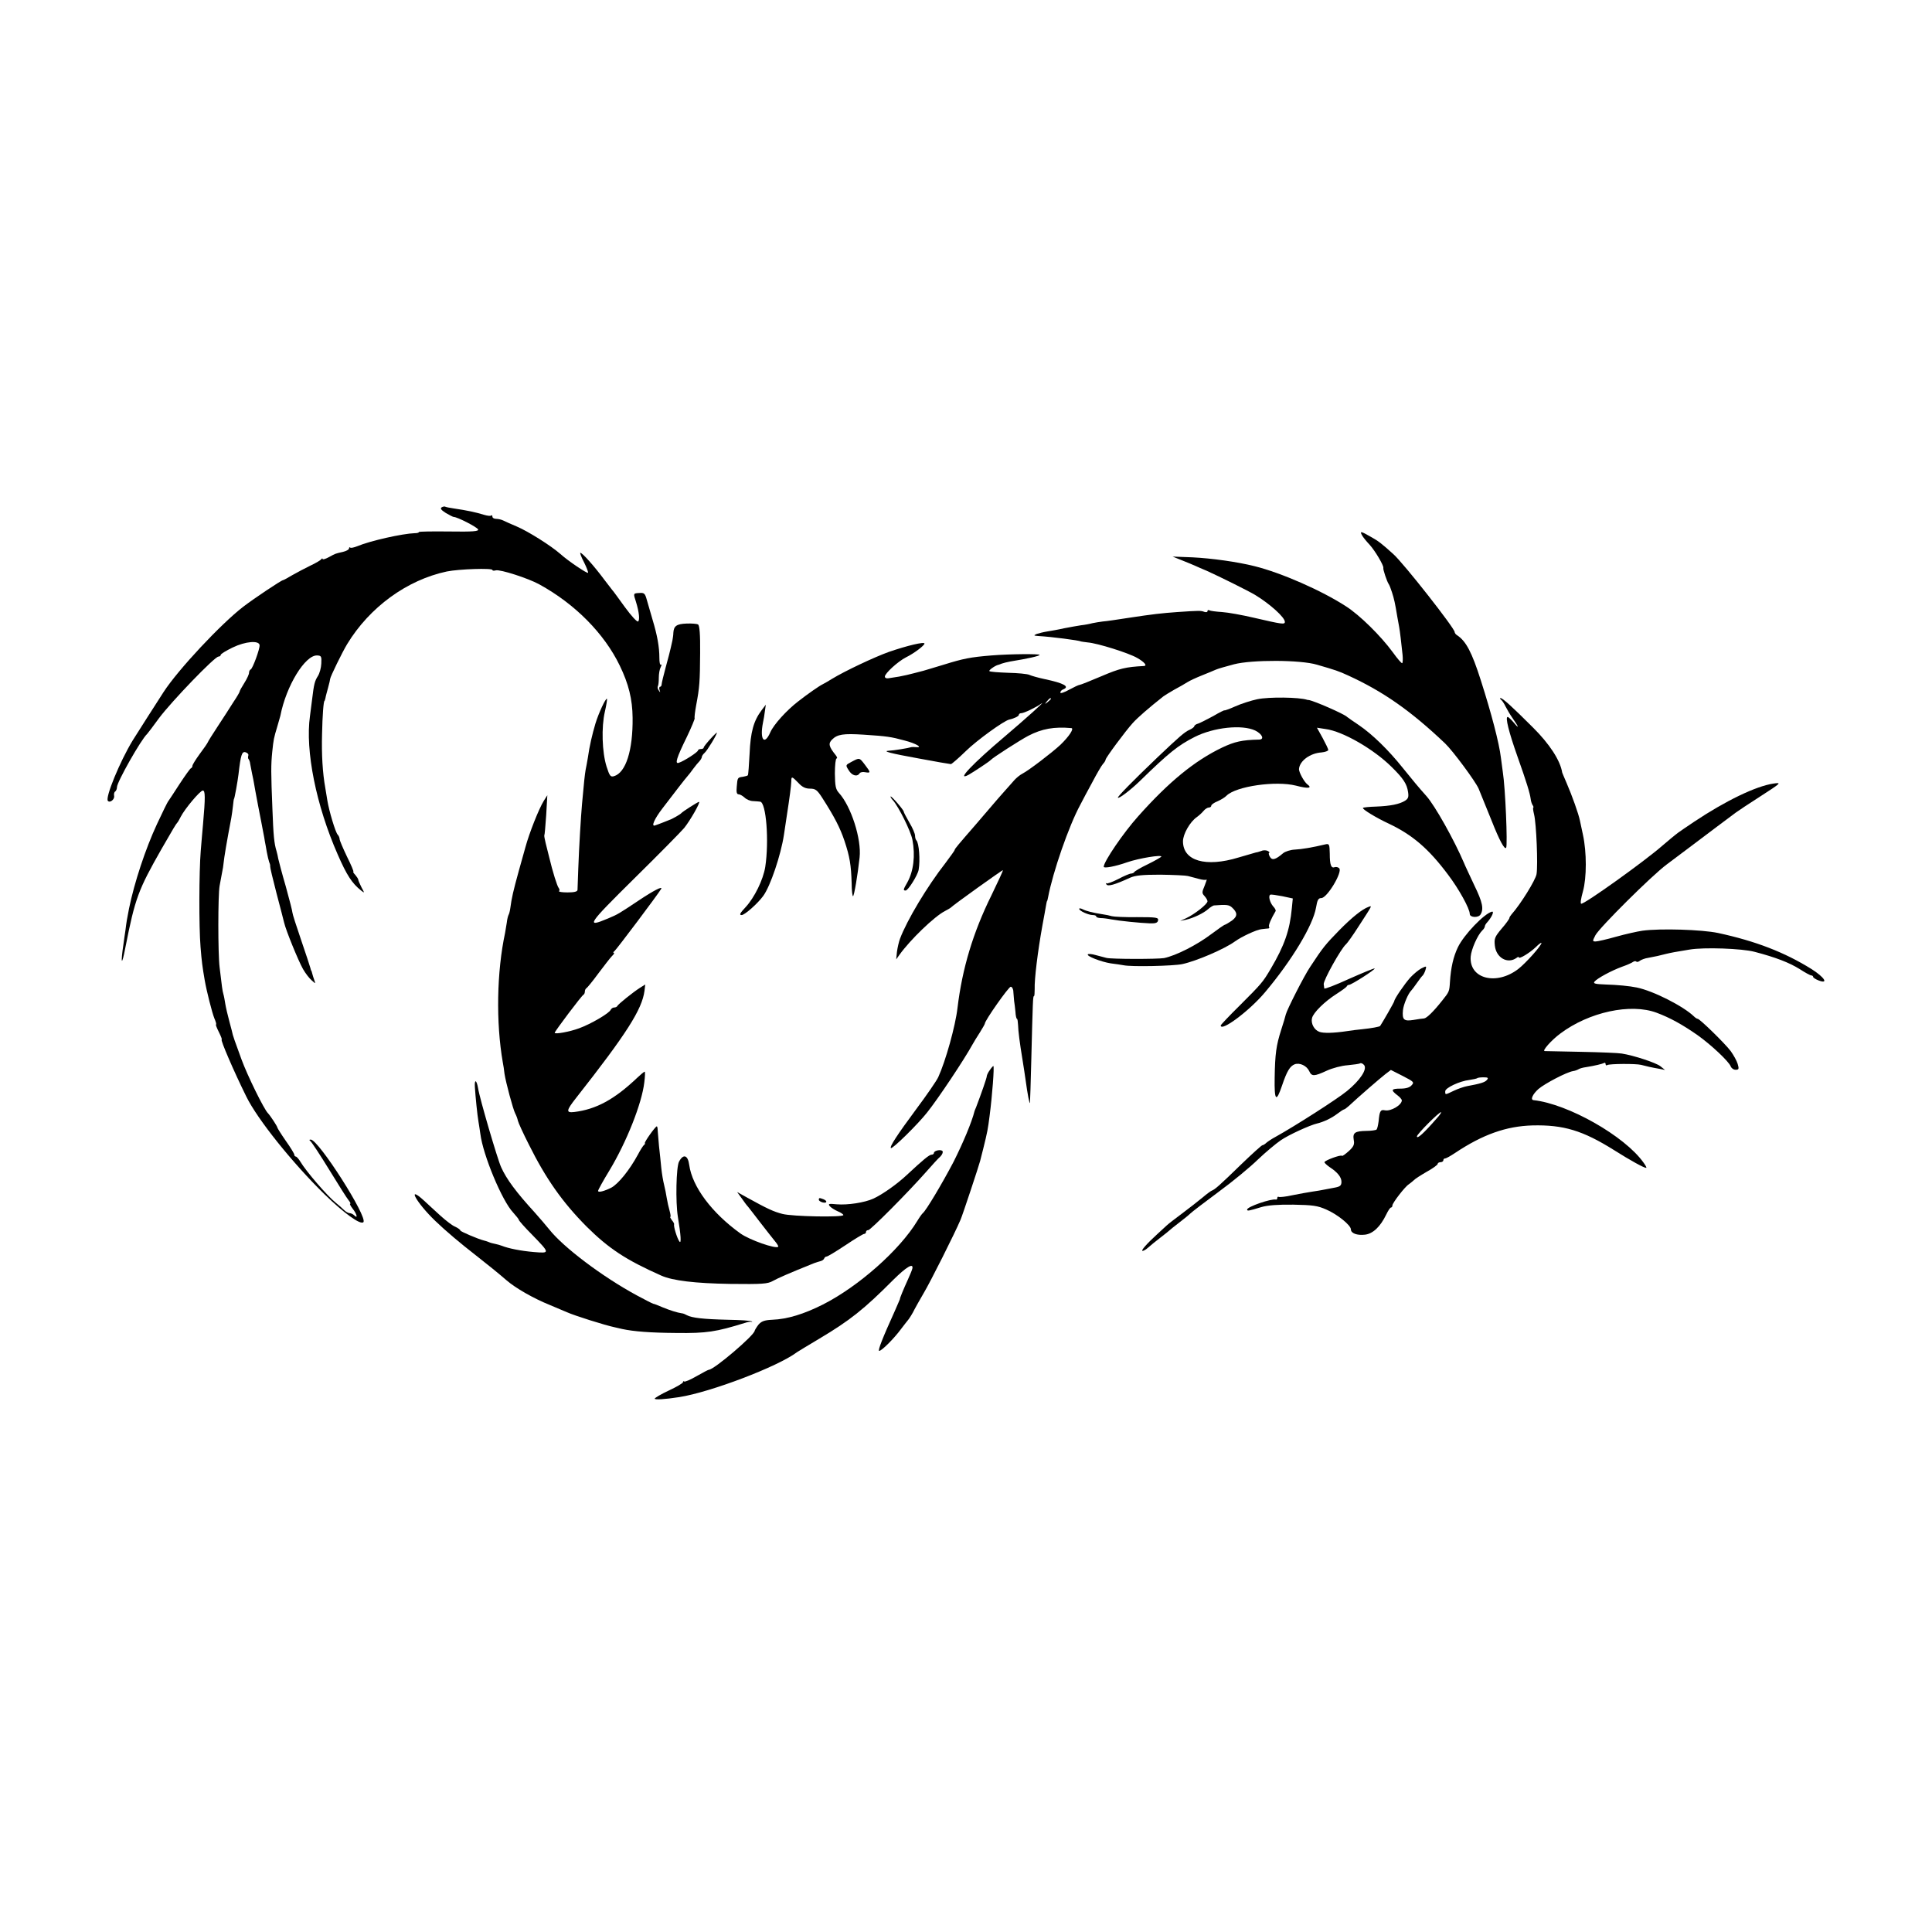
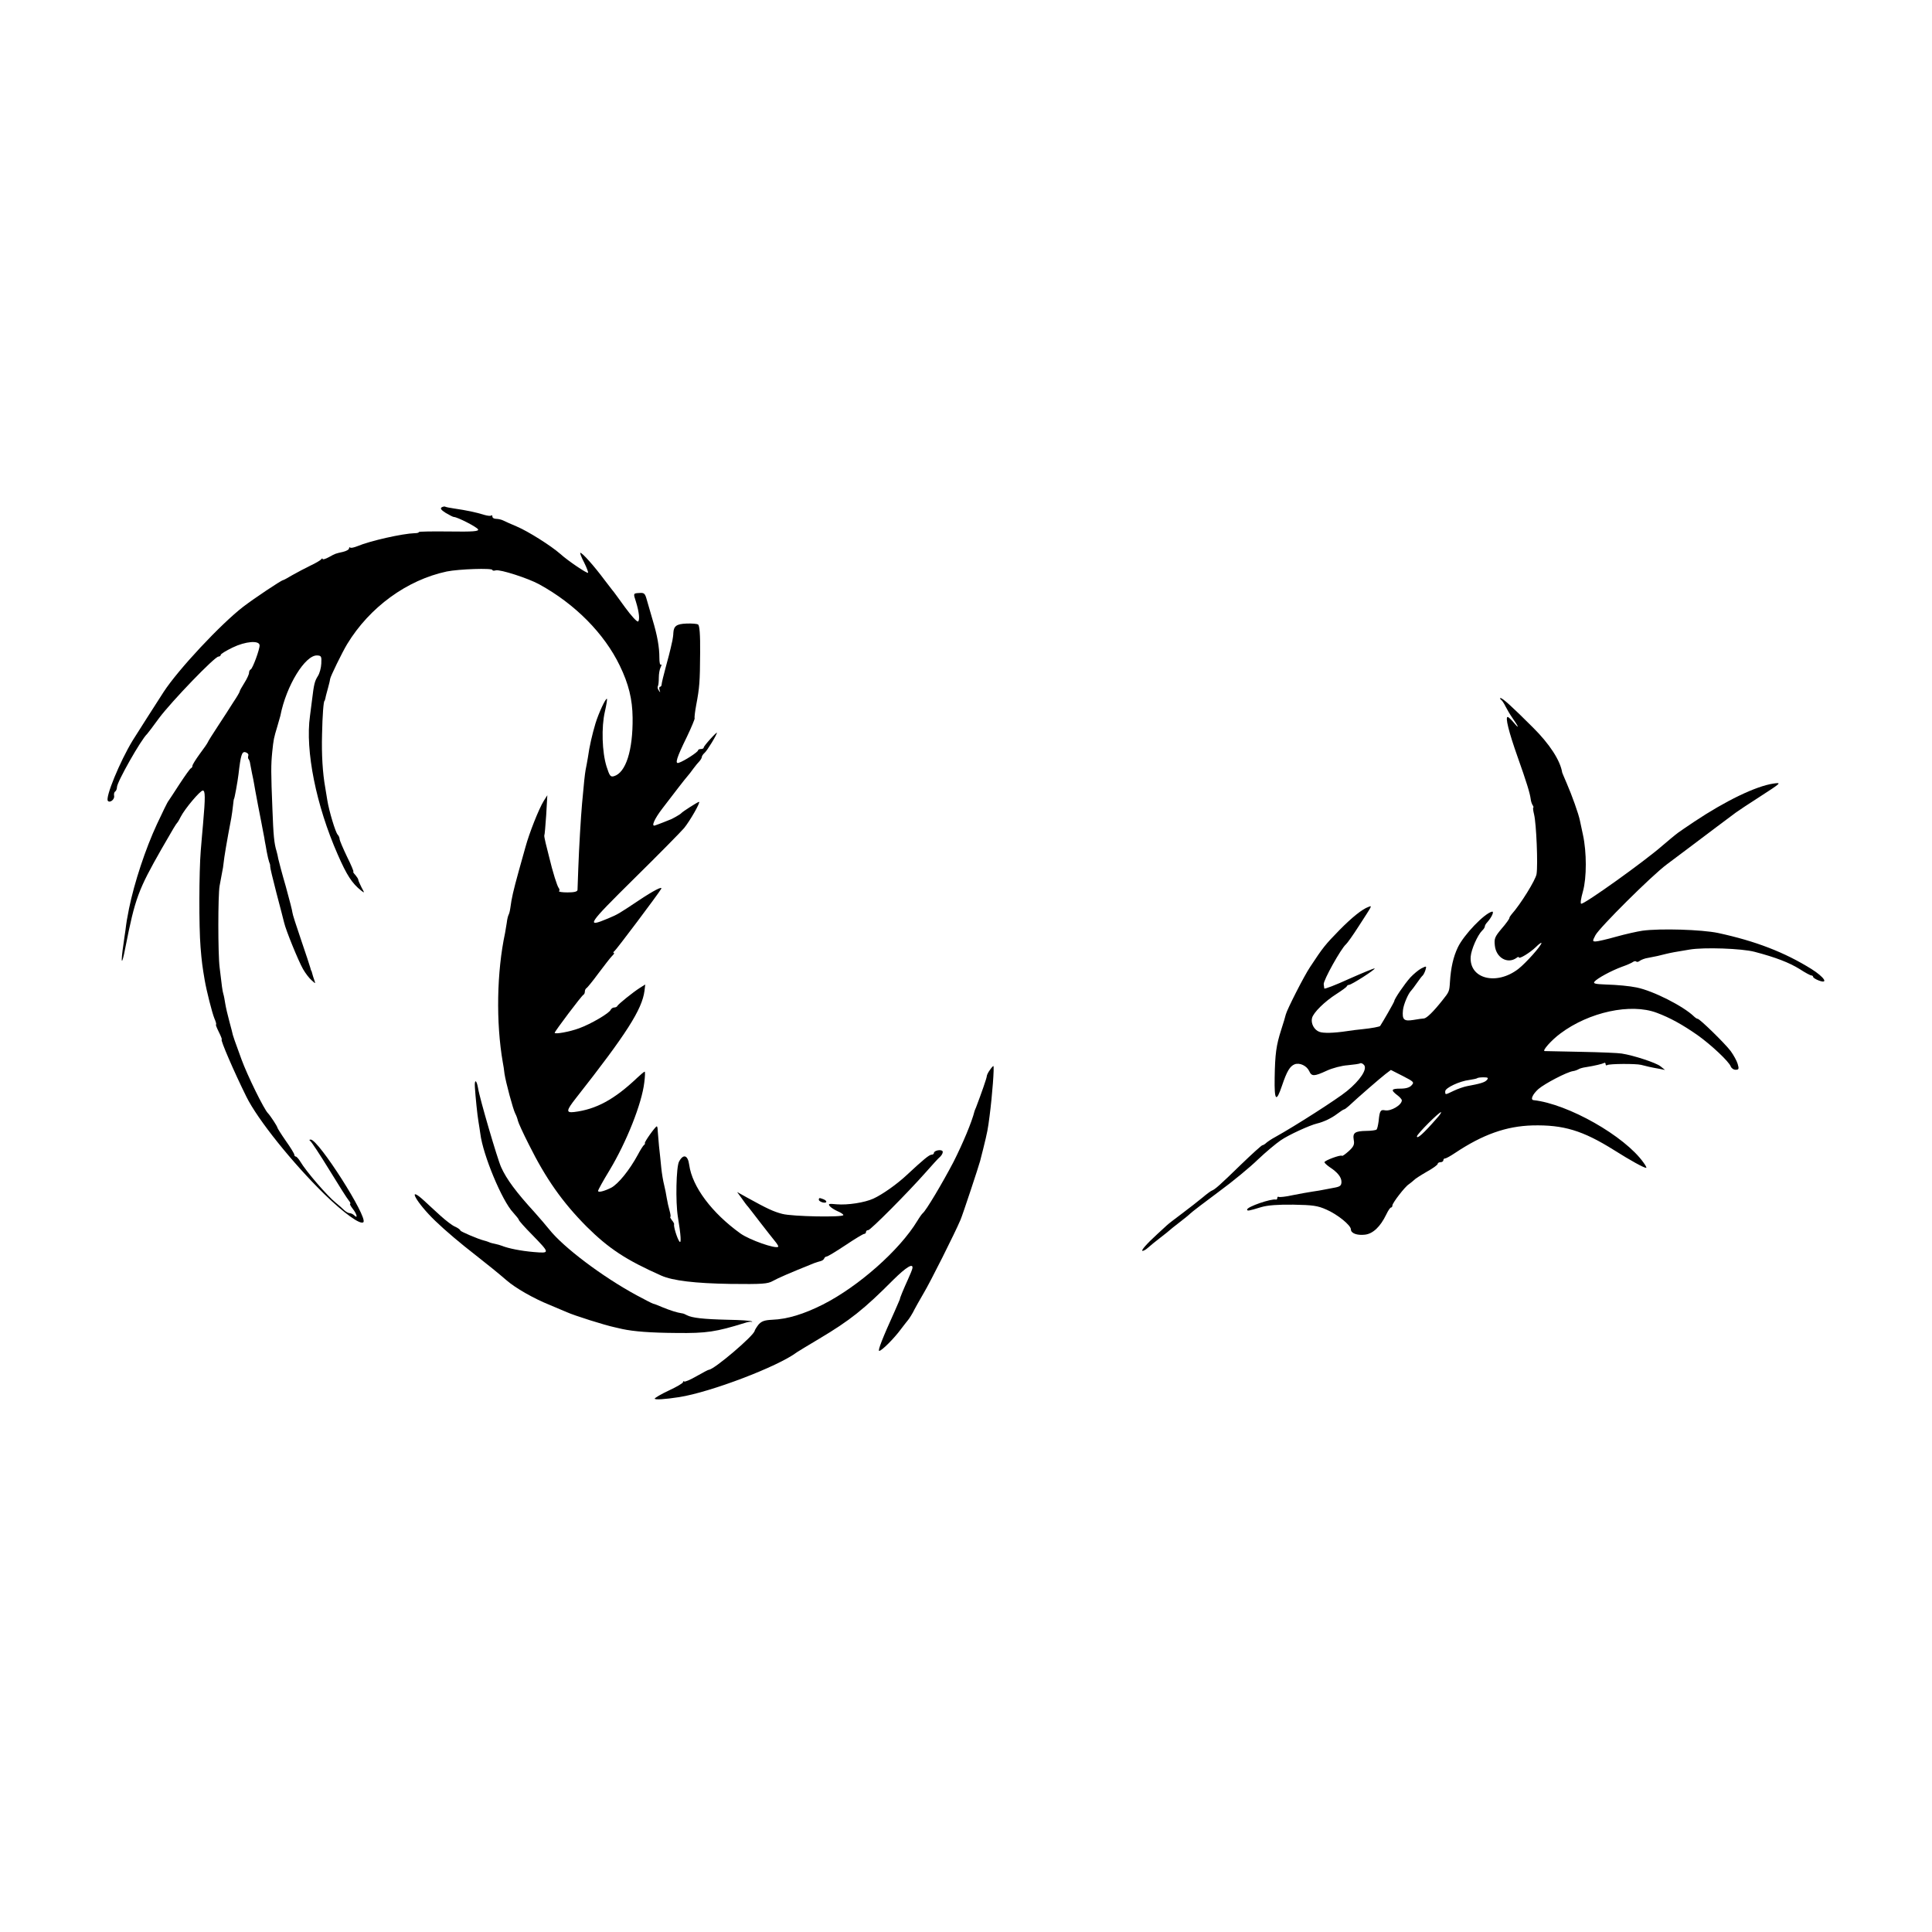
<svg xmlns="http://www.w3.org/2000/svg" version="1.0" width="1024pt" height="1024pt" viewBox="0 0 1024 1024" preserveAspectRatio="xMidYMid meet">
  <g transform="translate(0,1024) scale(0.1,-0.1)" fill="#000000" stroke="none">
    <path d="M2341 7551 c-9 -6 -3 -14 22 -30 19 -11 38 -21 42 -21 19 0 124 -54 129 -66 4 -10 -25 -13 -155 -11 -87 1 -159 0 -159 -3 0 -4 -10 -6 -22 -6 -64 -2 -235 -40 -304 -69 -18 -7 -35 -11 -38 -7 -3 3 -6 1 -6 -5 0 -6 -15 -14 -32 -18 -43 -10 -38 -8 -75 -28 -18 -10 -33 -14 -33 -10 0 5 -4 4 -8 -2 -4 -5 -29 -20 -57 -33 -27 -13 -70 -36 -95 -50 -25 -15 -47 -27 -50 -27 -10 -1 -155 -98 -211 -141 -118 -91 -344 -332 -422 -452 -41 -63 -137 -214 -164 -257 -67 -110 -147 -304 -131 -320 11 -12 36 8 33 26 -2 10 0 21 6 24 5 4 9 14 9 23 0 27 128 253 160 282 3 3 32 41 64 85 66 88 294 325 314 325 6 0 12 4 12 9 0 5 28 22 63 39 68 33 141 39 143 12 1 -21 -37 -124 -47 -128 -5 -2 -9 -10 -9 -18 0 -8 -11 -32 -25 -54 -14 -22 -25 -42 -25 -46 0 -3 -15 -29 -34 -57 -18 -29 -55 -86 -82 -127 -27 -41 -51 -79 -53 -85 -2 -5 -21 -33 -43 -62 -21 -29 -38 -56 -38 -62 0 -5 -3 -11 -8 -13 -4 -1 -31 -39 -60 -83 -28 -44 -55 -84 -59 -90 -5 -5 -32 -61 -61 -123 -61 -131 -120 -310 -148 -447 -11 -55 -14 -74 -19 -115 -4 -25 -8 -56 -10 -70 -17 -112 -10 -126 10 -20 51 259 68 304 191 520 62 108 77 133 84 140 3 3 11 17 18 31 22 43 103 139 117 139 13 0 14 -34 1 -180 -3 -30 -8 -93 -12 -140 -9 -110 -10 -401 -1 -510 6 -76 10 -105 22 -175 10 -58 39 -172 51 -202 8 -18 12 -33 9 -33 -3 0 4 -18 15 -40 11 -22 18 -40 15 -40 -8 0 65 -170 131 -303 59 -120 244 -351 415 -518 102 -99 189 -162 205 -147 25 26 -238 438 -279 438 -8 0 -9 -3 -2 -8 6 -4 51 -72 100 -152 49 -80 95 -153 103 -162 8 -10 12 -18 8 -18 -4 0 2 -12 13 -26 23 -29 29 -56 9 -36 -7 7 -18 12 -25 12 -7 0 -21 8 -31 18 -9 9 -28 26 -42 37 -46 37 -158 167 -188 218 -9 15 -20 27 -24 27 -4 0 -8 4 -8 10 0 5 -20 38 -45 73 -25 36 -45 68 -45 71 0 6 -38 64 -50 76 -21 21 -109 200 -140 285 -39 106 -42 117 -46 130 -1 6 -9 37 -18 70 -9 33 -19 76 -22 95 -3 19 -7 42 -10 51 -5 17 -8 39 -20 142 -9 71 -9 383 0 432 4 22 10 54 13 70 4 17 7 39 8 50 3 30 17 115 41 240 3 17 7 46 9 65 2 19 4 35 5 35 3 0 20 96 24 130 12 104 18 123 37 118 11 -3 18 -11 15 -18 -2 -7 -2 -16 2 -19 3 -4 7 -14 8 -24 2 -9 6 -33 10 -52 4 -19 9 -42 10 -50 1 -8 11 -62 22 -120 11 -58 24 -121 27 -140 4 -19 8 -42 9 -50 2 -8 6 -33 10 -55 4 -22 10 -47 13 -55 4 -8 6 -18 5 -22 -1 -4 14 -67 33 -140 19 -73 38 -144 41 -158 9 -40 75 -202 100 -246 13 -23 34 -50 46 -60 21 -19 21 -19 14 1 -4 11 -9 27 -11 35 -2 8 -4 15 -5 15 -1 0 -3 7 -5 15 -2 8 -24 75 -49 148 -25 73 -46 138 -46 145 0 7 -16 69 -35 138 -20 68 -37 134 -40 147 -2 12 -6 30 -9 40 -13 41 -17 86 -22 222 -8 196 -8 235 -1 305 7 67 8 72 27 135 7 25 14 50 16 56 31 160 132 323 195 320 22 -1 24 -5 22 -43 -1 -23 -9 -52 -18 -66 -17 -27 -21 -42 -31 -126 -4 -31 -9 -69 -11 -86 -26 -183 33 -475 147 -734 48 -110 76 -153 124 -191 19 -15 19 -14 2 17 -9 18 -17 36 -17 40 0 5 -8 16 -16 26 -9 9 -13 17 -10 17 3 0 -12 36 -34 80 -21 44 -39 86 -39 93 0 7 -5 18 -10 23 -12 12 -46 126 -55 182 -3 20 -8 51 -11 67 -14 78 -20 177 -17 283 2 101 8 177 13 177 1 0 3 7 5 15 1 8 8 33 14 55 6 22 11 43 11 47 1 12 64 141 90 184 119 196 317 340 528 385 64 13 242 19 242 8 0 -4 8 -5 18 -2 23 6 172 -42 230 -74 190 -104 345 -261 427 -431 47 -97 67 -178 68 -276 2 -173 -36 -292 -99 -310 -18 -5 -23 1 -39 51 -24 76 -28 209 -9 291 8 35 13 66 11 68 -6 6 -44 -75 -61 -131 -17 -57 -32 -121 -40 -180 -4 -23 -9 -52 -12 -65 -4 -23 -9 -66 -19 -180 -6 -67 -16 -232 -20 -345 -2 -55 -4 -106 -4 -112 -1 -9 -18 -13 -53 -13 -28 0 -48 3 -45 7 4 3 3 11 -2 17 -8 10 -31 82 -51 166 -5 19 -13 52 -18 72 -5 20 -8 38 -7 40 2 2 6 50 10 108 l6 105 -19 -30 c-26 -42 -77 -171 -97 -245 -2 -8 -18 -64 -35 -125 -30 -109 -38 -144 -45 -197 -2 -15 -6 -31 -9 -36 -3 -5 -8 -24 -10 -43 -3 -19 -7 -43 -9 -54 -44 -205 -49 -474 -12 -686 3 -14 7 -41 9 -60 7 -46 45 -188 57 -211 6 -11 12 -28 14 -38 2 -10 28 -67 58 -126 90 -181 178 -306 306 -435 118 -117 209 -177 396 -260 61 -27 180 -41 365 -44 172 -2 199 0 227 16 27 15 86 41 218 94 11 4 27 9 35 11 8 2 16 8 18 13 2 6 8 11 13 11 6 0 50 27 100 60 49 33 94 60 99 60 6 0 10 5 10 10 0 6 5 10 12 10 12 0 210 199 307 309 31 35 64 72 75 81 10 10 15 23 12 28 -7 12 -46 4 -46 -9 0 -5 -6 -9 -12 -9 -13 0 -45 -27 -131 -107 -52 -49 -130 -104 -178 -126 -46 -21 -136 -35 -195 -30 -41 4 -46 3 -36 -10 7 -8 26 -20 42 -27 17 -7 30 -16 30 -20 0 -13 -270 -8 -323 6 -47 12 -81 28 -186 86 l-54 30 24 -33 c13 -19 28 -39 34 -45 5 -7 35 -44 65 -84 30 -39 65 -83 77 -98 12 -14 20 -28 18 -30 -13 -13 -152 36 -200 70 -152 109 -256 248 -272 364 -7 52 -31 60 -54 17 -15 -29 -19 -213 -6 -293 16 -96 19 -146 8 -130 -12 16 -32 81 -28 91 1 3 -4 13 -12 22 -7 10 -11 17 -8 17 3 0 1 15 -4 33 -5 17 -12 48 -15 67 -3 19 -9 51 -14 70 -5 19 -12 60 -15 90 -3 30 -8 82 -12 115 -3 33 -6 70 -7 83 0 12 -2 22 -5 22 -8 -1 -67 -84 -63 -89 2 -2 0 -7 -5 -10 -4 -3 -19 -26 -32 -51 -45 -83 -104 -155 -141 -175 -38 -19 -70 -27 -70 -17 0 5 27 54 60 108 91 151 172 355 185 467 4 31 5 57 2 57 -3 0 -21 -15 -39 -32 -122 -116 -219 -168 -335 -182 -44 -5 -42 8 10 74 269 342 350 470 363 568 l4 34 -27 -17 c-38 -24 -117 -88 -121 -97 -2 -5 -10 -8 -17 -8 -7 0 -15 -6 -18 -12 -7 -18 -104 -75 -167 -98 -51 -19 -130 -33 -130 -24 0 7 144 199 153 202 4 2 7 10 7 17 0 7 4 15 8 17 4 2 33 37 63 78 31 41 63 83 73 93 10 9 14 17 9 17 -4 0 -3 4 3 8 10 7 231 301 248 330 11 18 -40 -8 -119 -61 -104 -69 -109 -73 -162 -95 -121 -51 -109 -33 138 211 129 127 248 248 265 268 31 38 89 139 79 139 -6 0 -88 -52 -95 -61 -5 -6 -51 -32 -60 -34 -3 -1 -18 -7 -35 -14 -16 -6 -36 -14 -43 -16 -22 -8 -4 34 39 90 64 84 122 159 133 171 6 7 20 24 31 40 11 15 26 33 33 40 6 7 12 17 12 22 0 5 7 15 15 22 13 11 65 96 65 107 0 2 -16 -13 -35 -34 -19 -21 -35 -41 -35 -45 0 -5 -7 -8 -15 -8 -8 0 -15 -3 -15 -7 0 -9 -74 -57 -102 -66 -22 -8 -13 24 43 138 24 50 42 94 41 98 -2 5 2 36 8 69 18 95 20 124 21 277 1 99 -3 146 -11 151 -6 4 -34 6 -61 5 -53 -2 -68 -13 -70 -50 0 -11 -3 -29 -5 -40 -3 -11 -6 -29 -9 -40 -2 -11 -14 -56 -26 -100 -12 -44 -22 -86 -22 -92 0 -7 -4 -13 -8 -13 -5 0 -6 -8 -3 -17 5 -15 4 -15 -4 -3 -6 8 -8 18 -5 23 3 4 5 25 5 45 0 20 4 45 10 56 5 10 6 16 1 13 -5 -3 -8 13 -8 36 0 58 -11 119 -36 202 -11 39 -25 87 -31 107 -9 33 -14 37 -39 35 -33 -2 -33 -1 -18 -47 17 -55 21 -97 11 -104 -6 -3 -36 30 -69 75 -32 44 -62 86 -68 92 -5 7 -23 30 -40 52 -55 74 -118 145 -129 145 -3 0 5 -23 20 -51 14 -28 23 -53 21 -55 -5 -5 -106 63 -147 100 -50 44 -171 120 -230 145 -30 13 -63 27 -72 32 -10 5 -27 9 -38 9 -11 0 -20 5 -20 12 0 6 -3 9 -6 6 -3 -4 -20 -2 -37 3 -45 14 -93 24 -161 34 -21 3 -41 7 -45 9 -4 3 -13 1 -20 -3z" />
-     <path d="M7219 7403 c5 -10 24 -33 41 -51 28 -31 75 -110 72 -122 -3 -7 20 -74 28 -85 4 -5 12 -26 18 -45 11 -34 16 -56 28 -129 3 -18 8 -43 10 -55 4 -21 11 -82 18 -148 2 -21 1 -40 -2 -43 -3 -2 -25 23 -50 58 -63 86 -175 197 -249 244 -128 83 -342 177 -483 212 -91 23 -228 42 -330 47 l-105 4 50 -20 c28 -11 59 -24 70 -29 11 -5 38 -17 60 -26 69 -31 218 -105 257 -128 79 -48 158 -119 158 -143 0 -15 -14 -13 -165 22 -60 14 -136 28 -168 30 -32 2 -62 6 -67 9 -6 3 -10 2 -10 -4 0 -6 -8 -7 -17 -4 -18 7 -25 7 -143 -1 -83 -6 -129 -11 -260 -31 -58 -9 -118 -18 -135 -19 -16 -2 -41 -6 -55 -9 -14 -4 -41 -9 -60 -11 -19 -3 -60 -10 -90 -16 -30 -7 -71 -14 -90 -17 -19 -3 -43 -9 -55 -13 -18 -8 -17 -9 8 -11 70 -4 217 -23 227 -29 3 -1 19 -3 35 -5 52 -4 217 -56 262 -82 39 -22 55 -42 36 -43 -97 -5 -129 -13 -225 -54 -59 -25 -111 -46 -116 -46 -5 0 -30 -12 -56 -26 -25 -14 -46 -21 -46 -15 0 7 7 14 15 17 37 15 4 33 -100 55 -33 7 -68 17 -79 22 -10 5 -61 10 -112 11 -52 2 -97 5 -100 9 -5 4 28 28 46 33 3 0 12 4 20 7 8 3 29 8 45 11 92 15 155 29 155 35 0 6 -157 5 -255 -3 -112 -9 -150 -17 -250 -48 -55 -17 -104 -31 -110 -33 -5 -1 -28 -7 -50 -13 -22 -6 -57 -14 -79 -18 -21 -3 -47 -7 -57 -9 -11 -2 -19 2 -19 9 0 17 69 80 112 102 43 21 98 63 98 73 0 11 -92 -11 -188 -44 -76 -27 -235 -102 -302 -143 -19 -12 -42 -25 -50 -29 -17 -8 -79 -51 -130 -91 -61 -47 -129 -122 -147 -163 -32 -73 -57 -39 -39 51 3 14 8 41 10 60 l5 35 -22 -29 c-43 -57 -59 -116 -64 -231 -3 -60 -7 -112 -9 -114 -3 -3 -14 -6 -26 -8 -29 -4 -29 -4 -33 -52 -3 -30 0 -41 10 -41 7 0 21 -8 31 -17 10 -10 30 -19 46 -19 15 -1 32 -2 37 -3 32 -4 48 -209 27 -346 -11 -68 -57 -162 -104 -213 -31 -33 -35 -42 -21 -42 16 0 85 61 114 101 38 51 94 218 110 324 3 22 10 67 15 100 16 103 23 159 24 183 0 29 3 28 38 -8 20 -22 38 -30 61 -30 29 0 38 -7 64 -47 66 -103 95 -159 119 -230 28 -84 35 -128 38 -225 0 -38 4 -68 7 -68 6 0 25 112 35 205 11 97 -45 272 -110 343 -17 19 -20 36 -21 102 0 44 4 80 9 80 5 0 3 8 -5 18 -36 45 -40 61 -19 82 28 28 59 33 168 26 122 -8 144 -11 217 -31 59 -15 100 -39 60 -35 -11 1 -22 1 -25 0 -14 -5 -93 -18 -119 -19 -37 -2 9 -14 158 -41 90 -17 167 -30 171 -30 4 0 40 31 79 69 58 57 202 161 230 167 27 6 51 18 51 25 0 5 6 9 13 9 14 0 77 30 105 50 35 25 -87 -84 -193 -174 -167 -141 -261 -239 -192 -203 28 16 110 70 117 78 11 13 158 107 200 129 73 38 138 49 228 41 17 -1 -12 -45 -58 -89 -44 -41 -167 -135 -200 -152 -14 -7 -33 -23 -43 -34 -10 -12 -35 -39 -55 -62 -20 -23 -48 -54 -61 -70 -14 -16 -54 -63 -90 -105 -93 -107 -111 -128 -111 -134 0 -3 -22 -33 -48 -68 -97 -124 -205 -304 -242 -403 -6 -16 -13 -47 -16 -69 l-4 -40 17 24 c58 81 186 204 241 232 15 8 29 16 32 19 12 13 273 200 276 198 1 -2 -26 -61 -61 -133 -98 -198 -155 -389 -180 -597 -11 -96 -63 -282 -102 -367 -8 -18 -61 -95 -117 -170 -100 -135 -142 -199 -134 -206 7 -7 143 126 193 190 56 70 195 278 240 360 6 11 23 39 38 62 15 24 27 45 27 48 0 16 126 195 137 195 7 0 14 -12 14 -27 1 -16 3 -37 4 -48 2 -11 5 -37 7 -57 1 -21 5 -38 8 -38 3 0 5 -15 6 -33 1 -33 8 -90 24 -187 5 -30 12 -77 16 -105 10 -74 21 -131 23 -120 1 6 4 107 7 225 8 320 9 340 14 340 3 0 4 17 4 37 -2 52 16 199 41 338 8 44 17 91 19 105 2 14 5 25 6 25 1 0 3 9 5 19 25 133 110 379 171 491 11 22 40 76 64 120 23 44 48 87 56 96 8 8 14 19 14 23 0 9 104 150 144 194 25 28 86 81 162 141 5 4 31 20 57 35 26 14 58 32 70 40 12 8 47 24 77 36 30 12 64 26 75 31 11 5 54 17 95 28 96 25 353 24 440 -2 100 -29 115 -34 165 -57 186 -85 333 -188 514 -360 41 -39 161 -201 178 -240 14 -34 24 -59 69 -170 41 -104 69 -156 77 -143 8 15 -4 315 -18 403 -2 14 -6 48 -10 75 -9 76 -50 233 -106 408 -48 151 -79 209 -126 240 -7 4 -13 12 -13 17 0 20 -270 364 -325 413 -63 57 -80 70 -120 92 -52 30 -59 31 -46 8z m-1649 -867 c0 -2 -8 -10 -17 -17 -16 -13 -17 -12 -4 4 13 16 21 21 21 13z" />
-     <path d="M6664 6534 c-33 -7 -86 -24 -117 -38 -31 -14 -57 -23 -57 -21 0 2 -27 -11 -59 -30 -33 -18 -69 -36 -80 -40 -12 -3 -21 -10 -21 -14 0 -4 -11 -13 -25 -19 -27 -12 -55 -37 -169 -145 -135 -129 -215 -211 -211 -215 6 -6 65 39 114 86 159 155 205 191 293 236 101 51 251 67 321 34 38 -19 50 -48 20 -48 -91 -2 -129 -11 -195 -42 -146 -70 -282 -181 -445 -364 -79 -88 -183 -241 -183 -268 0 -10 63 2 125 24 61 21 187 42 180 29 -3 -3 -35 -22 -72 -40 -38 -18 -69 -37 -71 -41 -2 -4 -10 -8 -17 -8 -7 0 -38 -13 -68 -29 -31 -16 -59 -26 -63 -23 -4 4 -4 1 0 -5 7 -13 43 -3 126 35 27 12 65 16 160 16 69 -1 135 -4 146 -7 12 -3 38 -10 57 -15 20 -6 38 -7 42 -4 3 3 -2 -11 -10 -32 -15 -35 -15 -40 -1 -55 9 -10 16 -22 16 -28 0 -15 -69 -69 -112 -89 l-33 -15 30 6 c40 9 95 35 119 57 11 10 25 18 30 19 65 5 79 4 95 -10 31 -28 31 -47 1 -70 -16 -11 -33 -21 -37 -22 -4 0 -37 -23 -73 -50 -78 -59 -188 -114 -250 -127 -35 -6 -280 -6 -306 1 -12 3 -38 10 -57 15 -20 6 -38 7 -41 4 -10 -9 70 -40 121 -48 26 -3 57 -8 68 -10 43 -9 264 -4 311 6 75 16 224 80 279 120 36 26 114 62 140 65 16 2 34 4 38 4 5 1 6 5 3 9 -4 7 10 41 35 83 2 4 -3 15 -13 25 -18 21 -27 57 -15 62 4 2 32 -2 63 -8 l56 -12 -5 -51 c-11 -118 -39 -198 -112 -322 -42 -71 -48 -78 -162 -192 -57 -56 -103 -105 -103 -108 0 -36 152 77 235 176 143 170 254 355 270 448 7 41 12 51 28 51 31 0 114 139 95 158 -6 6 -16 8 -23 6 -20 -8 -27 12 -27 71 -1 50 -3 54 -22 50 -71 -17 -126 -26 -163 -28 -23 -1 -51 -10 -62 -19 -41 -35 -59 -40 -71 -18 -6 11 -7 20 -3 20 4 0 2 4 -6 9 -8 5 -24 6 -35 1 -12 -4 -24 -8 -29 -8 -4 -1 -46 -13 -93 -27 -174 -53 -294 -18 -294 86 0 38 37 103 73 128 11 8 27 22 36 33 8 10 21 18 28 18 7 0 13 4 13 10 0 5 15 16 33 23 18 8 40 21 48 30 51 50 261 80 368 53 64 -17 89 -14 60 7 -17 13 -46 66 -44 82 4 43 59 83 119 87 20 2 36 8 36 13 0 6 -14 34 -30 64 l-30 54 46 -7 c91 -12 254 -106 350 -201 62 -61 81 -90 87 -133 4 -26 1 -35 -16 -46 -29 -18 -76 -28 -154 -31 -35 -1 -66 -4 -69 -7 -6 -6 69 -52 138 -84 124 -59 210 -132 313 -270 57 -75 115 -180 115 -208 0 -19 45 -22 57 -3 18 29 11 65 -33 155 -25 54 -50 106 -54 117 -52 122 -155 306 -200 356 -42 47 -71 82 -125 149 -76 95 -161 178 -233 227 -31 21 -59 40 -62 43 -13 15 -181 88 -205 90 -3 0 -6 0 -7 1 -42 14 -203 16 -264 3z" />
    <path d="M7955 6532 c6 -4 17 -20 25 -37 8 -16 24 -43 36 -60 33 -47 39 -63 9 -27 -14 17 -30 32 -34 32 -14 0 6 -80 52 -210 48 -135 66 -194 70 -225 1 -11 6 -26 10 -32 5 -7 6 -13 4 -13 -3 0 -1 -17 4 -37 12 -49 21 -267 13 -316 -5 -31 -84 -159 -133 -214 -6 -7 -11 -15 -11 -19 0 -4 -18 -30 -41 -56 -37 -44 -40 -53 -36 -90 7 -65 68 -99 115 -65 6 5 12 7 12 3 0 -12 59 24 90 54 16 16 30 26 30 22 0 -14 -82 -106 -123 -138 -116 -89 -261 -52 -252 66 3 38 36 113 61 138 8 7 14 17 14 22 0 5 6 15 13 22 23 26 38 58 25 56 -40 -9 -149 -122 -181 -189 -24 -50 -37 -107 -42 -184 -3 -50 -4 -52 -40 -97 -49 -62 -83 -94 -97 -96 -7 0 -33 -4 -57 -8 -50 -8 -60 1 -55 52 3 30 28 89 44 104 3 3 17 21 30 40 13 19 27 37 31 40 3 3 10 15 14 28 7 23 6 23 -22 9 -15 -8 -41 -30 -58 -48 -32 -36 -85 -114 -85 -125 0 -5 -61 -111 -75 -132 -3 -4 -45 -12 -94 -17 -24 -2 -60 -7 -80 -10 -73 -11 -127 -12 -148 -4 -28 10 -46 45 -39 73 7 29 67 88 130 128 28 18 53 36 54 40 2 5 8 8 12 8 13 0 141 82 136 87 -2 2 -63 -23 -135 -55 -72 -33 -132 -56 -132 -51 -1 5 -2 15 -3 22 -3 20 92 190 118 212 7 6 37 48 67 95 75 116 73 111 52 103 -32 -11 -87 -55 -153 -122 -76 -78 -87 -91 -156 -196 -33 -49 -123 -227 -129 -252 -2 -10 -13 -46 -24 -80 -27 -84 -33 -129 -35 -256 -2 -122 8 -133 39 -41 26 77 42 103 67 113 27 10 64 -8 77 -36 13 -29 26 -29 93 2 30 14 80 27 111 29 31 3 61 7 66 10 5 3 14 -1 21 -9 18 -22 -21 -81 -91 -138 -51 -42 -276 -186 -379 -243 -19 -10 -41 -25 -48 -31 -7 -7 -17 -13 -21 -13 -4 0 -55 -46 -113 -102 -113 -110 -139 -133 -156 -139 -5 -2 -27 -18 -48 -36 -22 -18 -70 -56 -109 -85 -38 -28 -75 -57 -81 -63 -6 -5 -28 -26 -50 -46 -57 -52 -89 -89 -78 -89 6 0 19 8 30 18 10 9 39 33 64 52 25 19 47 37 50 40 3 3 25 21 50 40 25 19 52 41 60 49 8 8 75 59 149 114 74 54 167 131 208 171 41 39 96 85 121 102 42 29 154 80 192 89 34 8 77 28 107 51 17 13 34 24 37 24 3 0 14 8 25 18 50 47 168 149 194 169 l29 22 63 -32 c58 -30 62 -33 47 -49 -10 -12 -30 -18 -59 -18 -49 0 -53 -7 -18 -34 14 -10 25 -23 25 -28 0 -25 -58 -59 -89 -53 -24 5 -29 -3 -34 -58 -3 -21 -7 -40 -11 -44 -3 -3 -27 -7 -53 -7 -62 -1 -74 -10 -68 -47 5 -25 0 -36 -26 -60 -18 -16 -34 -28 -36 -25 -7 7 -93 -25 -93 -34 0 -4 12 -15 26 -25 43 -28 64 -54 64 -79 0 -19 -7 -25 -32 -30 -18 -3 -44 -8 -58 -11 -14 -3 -43 -8 -65 -11 -22 -3 -69 -12 -105 -19 -35 -8 -68 -11 -72 -9 -4 3 -8 0 -8 -5 0 -6 -3 -10 -7 -9 -25 6 -153 -38 -153 -53 0 -9 9 -7 75 13 34 10 88 14 170 13 102 -2 128 -5 175 -26 58 -25 130 -83 130 -105 0 -21 33 -33 75 -28 42 5 81 42 112 106 10 21 21 38 26 38 4 0 7 5 7 11 0 13 67 100 87 112 6 4 18 14 26 21 7 8 39 28 70 46 31 17 57 36 57 41 0 5 7 9 15 9 8 0 15 5 15 10 0 6 4 10 9 10 6 0 29 13 53 29 147 98 271 142 410 146 165 4 267 -27 433 -131 87 -55 158 -94 170 -94 4 0 -3 13 -14 28 -100 141 -400 311 -583 331 -18 2 -5 31 26 59 34 29 150 90 184 95 9 1 22 6 29 10 6 4 24 9 40 11 44 7 86 17 95 22 4 3 8 0 8 -6 0 -6 4 -9 9 -5 13 7 150 8 179 1 26 -7 56 -14 97 -21 l30 -6 -25 20 c-23 18 -140 57 -205 67 -16 3 -113 7 -215 9 -102 2 -189 4 -193 4 -15 1 37 59 83 93 152 114 373 162 511 110 70 -26 137 -63 217 -119 73 -52 166 -140 175 -165 4 -10 15 -18 26 -18 17 0 19 4 11 31 -5 17 -22 47 -37 68 -30 40 -164 171 -175 171 -4 0 -13 6 -20 13 -56 54 -215 135 -303 153 -39 8 -101 14 -167 16 -53 2 -65 5 -57 15 15 18 89 58 146 79 26 9 53 21 59 26 6 4 14 5 17 1 4 -3 12 -1 19 5 7 5 27 13 43 15 17 3 39 8 50 10 11 3 31 8 45 11 25 6 50 11 125 23 76 13 277 6 345 -12 111 -29 183 -57 238 -91 29 -19 57 -34 62 -34 6 0 10 -4 10 -8 0 -4 14 -13 30 -19 54 -20 29 18 -39 61 -143 89 -296 148 -495 191 -87 18 -305 25 -401 12 -27 -4 -90 -18 -140 -32 -49 -14 -98 -25 -108 -25 -17 0 -17 2 -1 33 21 40 299 317 379 376 33 25 87 65 120 90 88 67 217 163 245 184 14 10 69 47 124 82 119 77 120 78 76 72 -94 -14 -253 -91 -420 -202 -41 -28 -79 -53 -85 -58 -18 -13 -59 -48 -85 -70 -95 -83 -408 -307 -429 -307 -6 0 -2 27 9 66 20 72 20 207 0 299 -6 28 -13 61 -16 75 -7 36 -43 136 -70 198 -13 29 -23 55 -24 57 -10 64 -67 152 -156 240 -111 111 -160 155 -171 155 -4 0 -3 -4 2 -8z m-74 -2016 c-11 -13 -36 -20 -106 -33 -16 -3 -48 -14 -69 -24 -48 -23 -46 -23 -46 -3 0 18 76 54 128 60 20 3 38 7 41 9 2 3 18 5 34 5 24 0 27 -3 18 -14z m-268 -206 c-68 -78 -103 -109 -103 -93 0 12 122 134 128 128 2 -2 -9 -18 -25 -35z" />
-     <path d="M4513 6202 c-32 -17 -32 -17 -15 -44 17 -29 45 -37 58 -17 3 6 17 9 30 6 30 -5 30 -2 -2 40 -29 38 -28 38 -71 15z" />
-     <path d="M4720 6018 c0 -4 6 -13 13 -20 30 -34 94 -162 103 -209 16 -83 6 -167 -27 -226 -22 -38 -23 -43 -9 -43 13 0 64 81 69 110 9 52 2 142 -12 156 -4 4 -7 15 -7 25 0 10 -13 41 -30 69 -16 28 -30 54 -30 58 0 9 -69 89 -70 80z" />
-     <path d="M5720 5423 c0 -11 49 -33 72 -33 10 0 18 -3 18 -7 0 -5 10 -8 23 -9 12 0 38 -3 57 -7 43 -8 152 -19 205 -21 30 -1 41 3 43 16 3 15 -9 17 -111 17 -64 -1 -124 2 -134 5 -10 3 -32 8 -48 10 -52 8 -88 17 -107 27 -10 5 -18 6 -18 2z" />
    <path d="M5246 4568 c-9 -12 -16 -27 -16 -33 0 -8 -28 -89 -57 -165 -4 -8 -7 -17 -8 -20 -14 -57 -62 -171 -111 -268 -58 -111 -146 -259 -163 -272 -4 -3 -17 -21 -29 -41 -94 -155 -311 -347 -500 -443 -101 -51 -189 -78 -269 -81 -42 -2 -57 -8 -73 -26 -10 -13 -19 -28 -20 -32 -1 -24 -216 -207 -243 -207 -3 0 -32 -15 -65 -34 -33 -19 -63 -32 -66 -28 -3 3 -6 1 -6 -4 0 -5 -34 -25 -75 -44 -41 -19 -74 -39 -75 -43 0 -7 53 -4 130 8 166 26 524 162 624 238 6 4 60 37 119 72 161 96 236 155 393 313 68 67 105 89 100 60 -1 -7 -12 -34 -24 -60 -21 -46 -45 -103 -42 -103 0 0 -12 -29 -28 -65 -64 -141 -91 -210 -82 -210 13 0 79 66 115 115 17 22 32 42 35 45 7 7 29 42 37 60 4 8 26 47 48 85 35 58 166 319 196 390 11 25 98 288 104 312 3 10 9 38 16 63 23 93 25 105 34 175 14 106 26 265 20 265 -2 0 -11 -10 -19 -22z" />
    <path d="M2517 4478 c3 -50 13 -149 19 -183 3 -16 7 -46 10 -65 14 -112 115 -355 174 -417 16 -18 30 -35 30 -39 0 -3 30 -38 68 -76 99 -102 98 -101 11 -94 -69 6 -134 19 -169 33 -8 3 -24 8 -35 10 -11 2 -27 6 -35 10 -8 3 -19 7 -25 8 -32 8 -125 48 -125 53 0 4 -12 13 -27 20 -16 6 -50 33 -78 58 -27 25 -67 61 -87 80 -96 88 -41 -11 59 -107 55 -53 132 -118 217 -184 60 -47 117 -93 161 -131 47 -41 143 -96 230 -131 33 -14 74 -31 90 -38 37 -17 201 -69 254 -80 12 -3 29 -7 39 -9 61 -13 147 -20 287 -21 161 -2 210 6 362 53 17 6 34 8 37 6 3 -2 4 -1 1 2 -2 4 -59 8 -127 9 -130 3 -190 10 -217 24 -9 5 -20 10 -26 10 -27 4 -64 16 -103 32 -23 10 -46 19 -50 19 -4 1 -44 21 -88 45 -181 98 -388 254 -463 349 -17 21 -52 62 -78 91 -97 106 -149 176 -177 239 -19 41 -115 369 -122 418 -8 46 -20 50 -17 6z" />
    <path d="M4340 3881 c0 -5 9 -11 20 -14 24 -6 27 8 4 17 -21 8 -24 8 -24 -3z" />
  </g>
</svg>